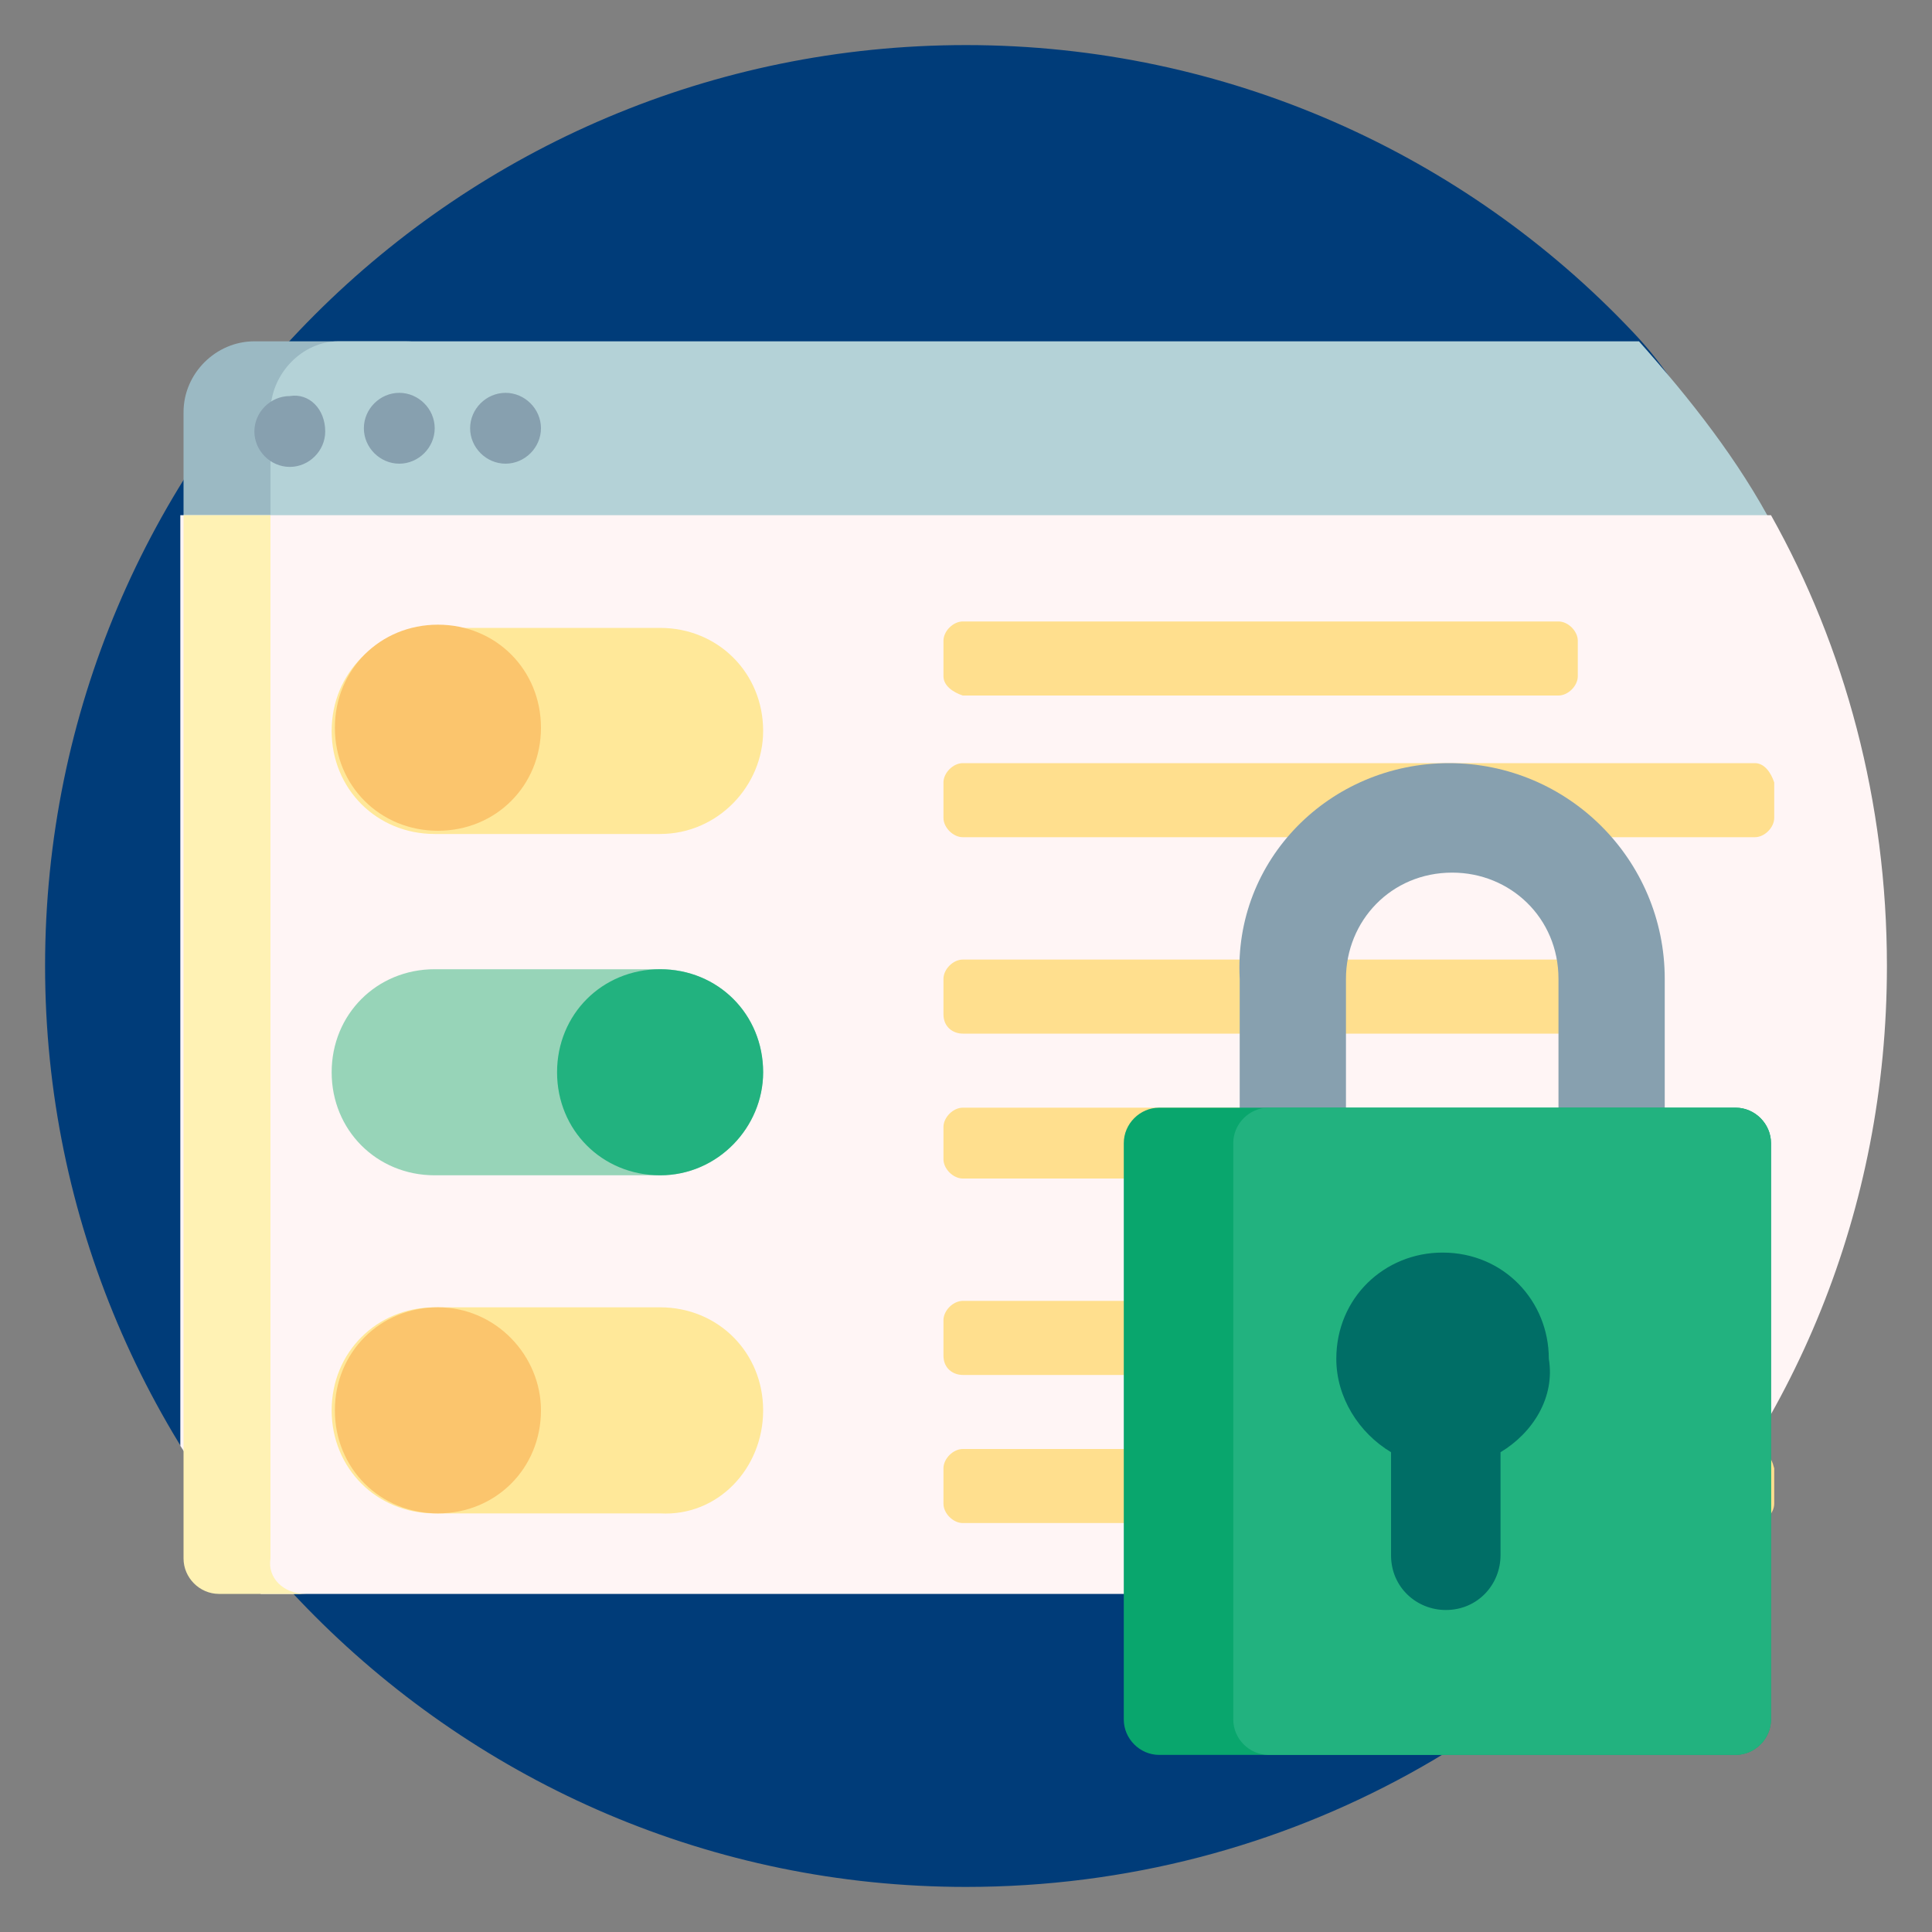
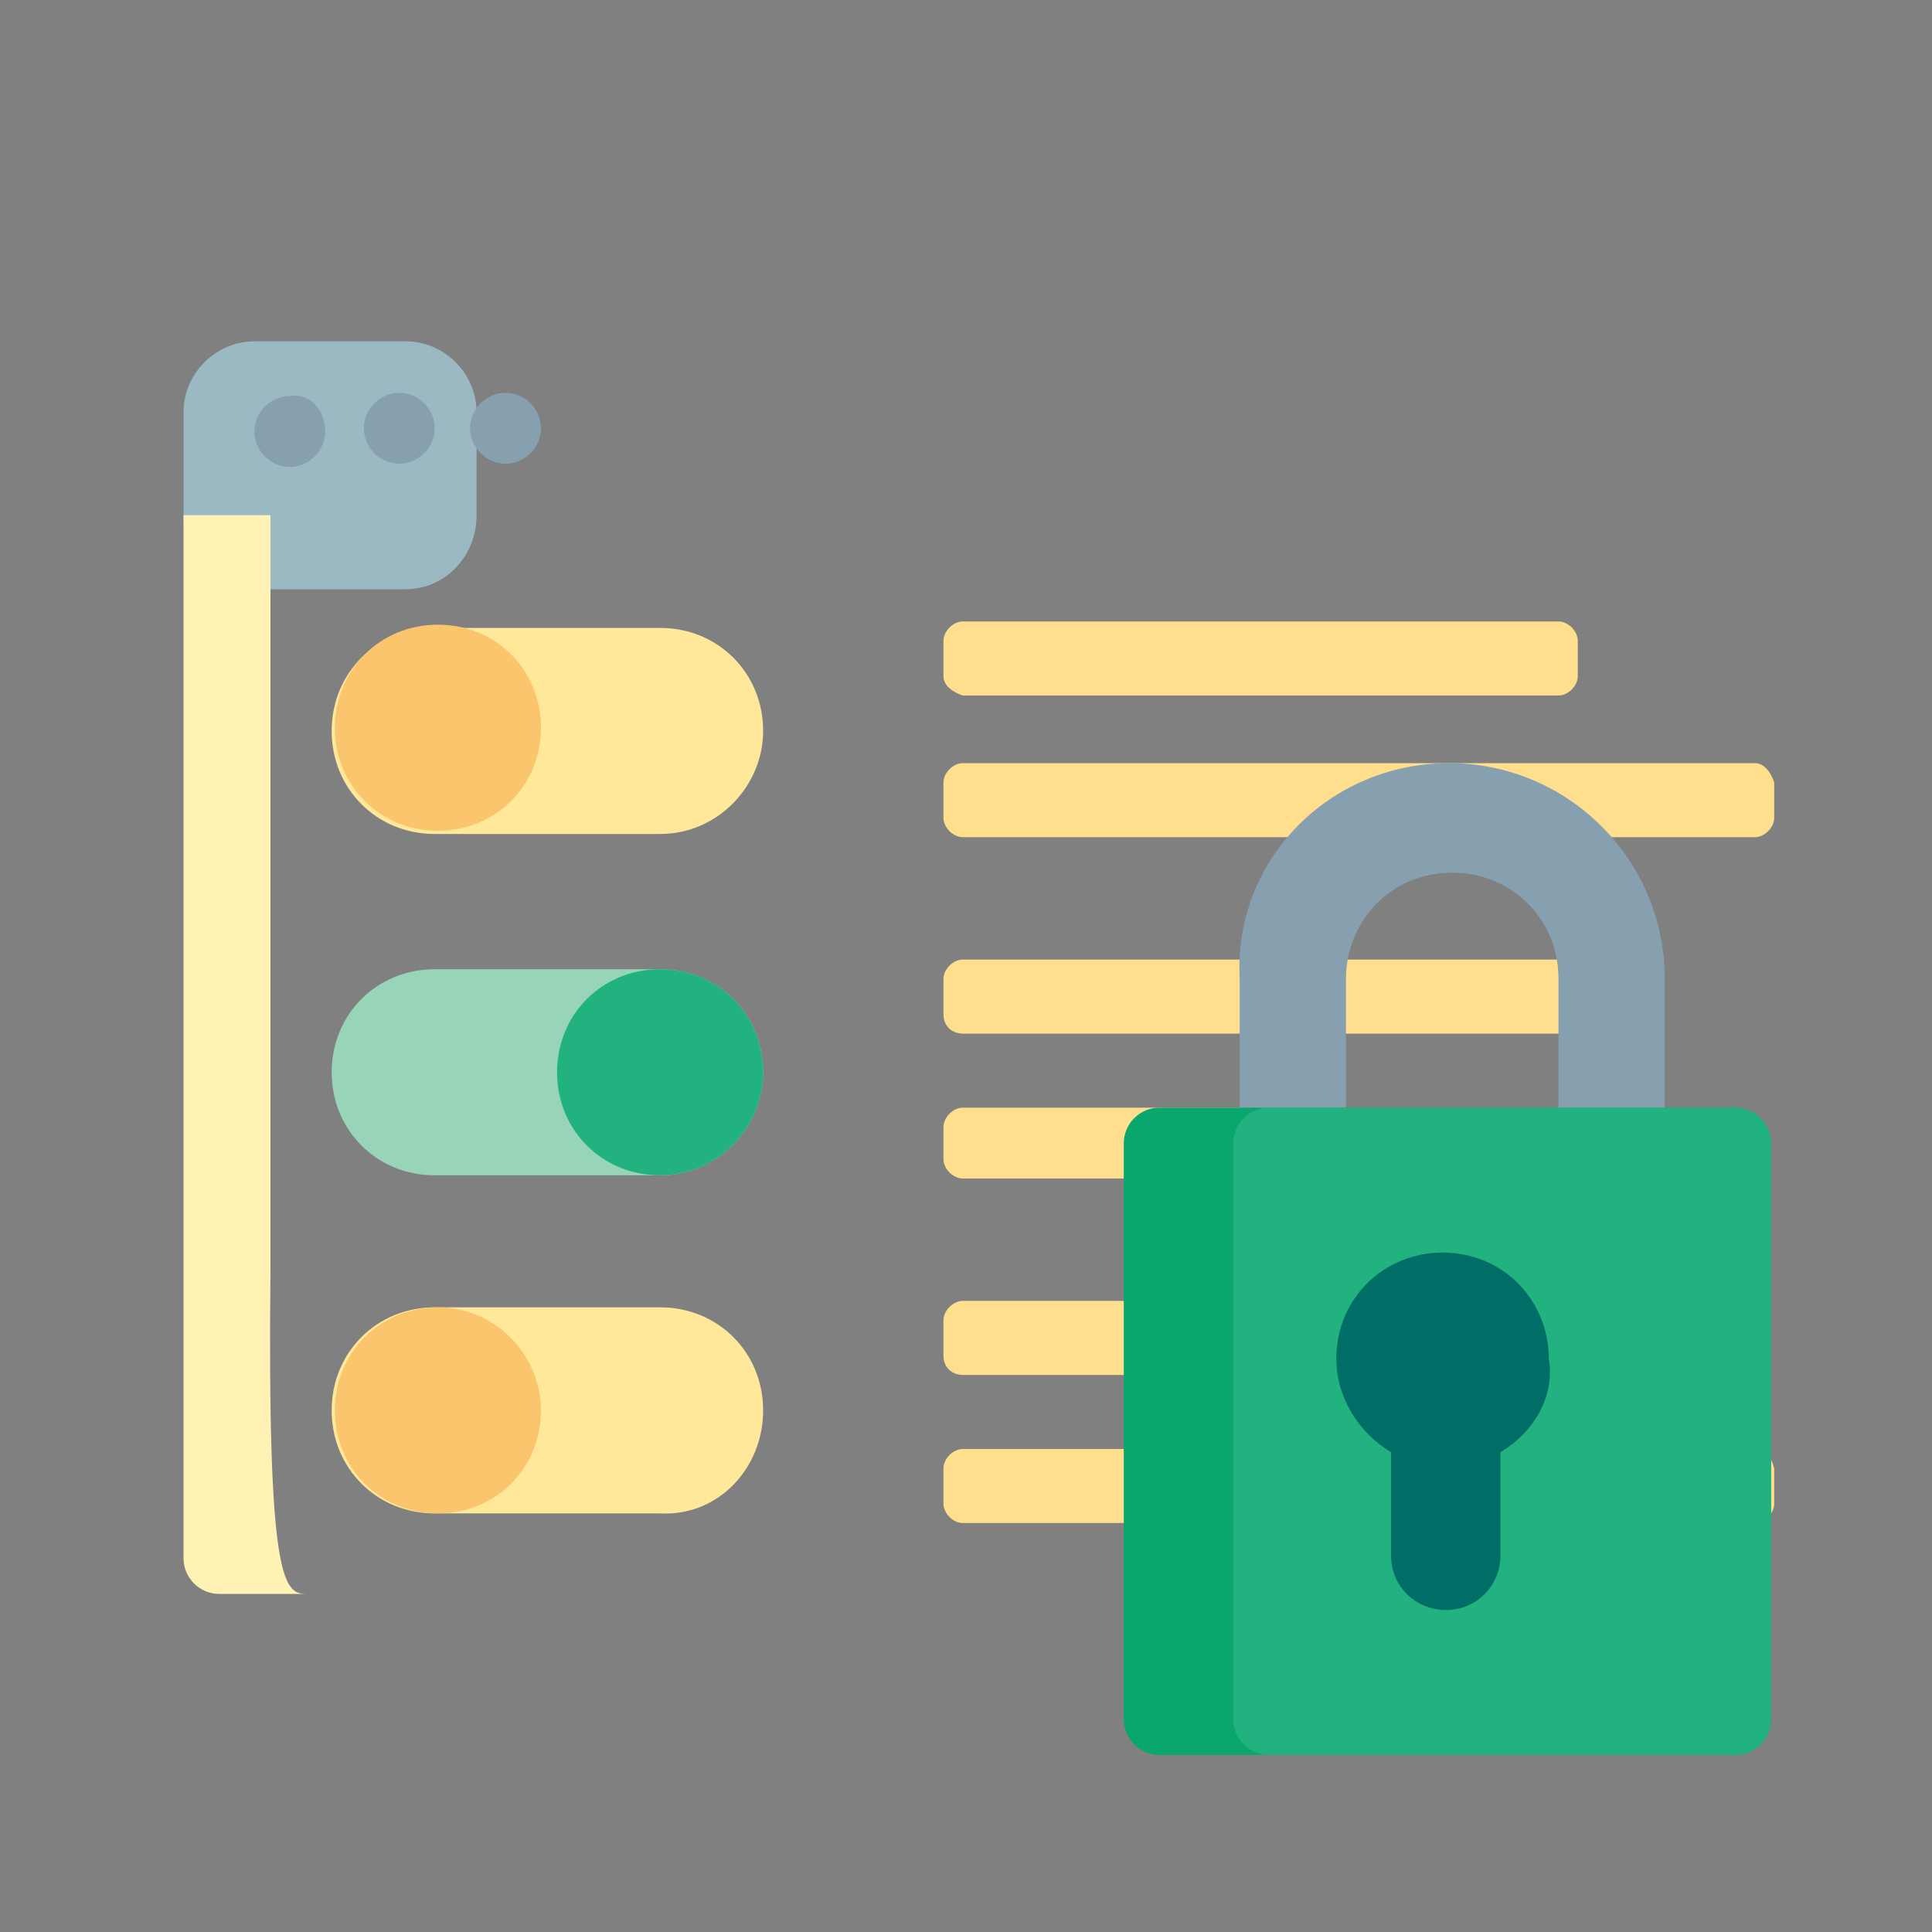
<svg xmlns="http://www.w3.org/2000/svg" version="1.1" id="Capa_1" x="0px" y="0px" width="60px" height="60px" viewBox="0 0 60 60" style="enable-background:new 0 0 60 60;" xml:space="preserve">
  <rect x="0" y="0" width="60" height="60" fill="#808080" stroke="none" />
  <style type="text/css">
	.st0{fill:#003C79;}
	.st1{fill:#9BB9C3;}
	.st2{fill:#B4D2D7;}
	.st3{fill:#87A0AF;}
	.st4{fill:#FFF5F5;}
	.st5{fill:#FFF2B4;}
	.st6{fill:#FFE899;}
	.st7{fill:#FBC56D;}
	.st8{fill:#FFDF8E;}
	.st9{fill:#97D4B8;}
	.st10{fill:#22B27F;}
	.st11{fill:#09A66D;}
	.st12{fill:#006E66;}
</style>
-   <path class="st0" d="M53.9,45.7C48.8,53.5,40,58.6,30,58.6C14.2,58.6,1.4,45.7,1.4,30C1.4,14.2,14.2,1.4,30,1.4  c8.1,0,15.5,3.4,20.7,8.9c2.1,2.2,3.2,5.1,3.2,8.1V45.7z" />
  <path class="st1" d="M12.6,18.3H7.9c-1.2,0-2.2-1-2.2-2.2v-3.3c0-1.2,1-2.2,2.2-2.2h4.7c1.2,0,2.2,1,2.2,2.2V16  C14.8,17.3,13.8,18.3,12.6,18.3z" />
-   <path class="st2" d="M10.5,18.3c-1.2,0-2.1-1-2.1-2.2v-3.3c0-1.2,1-2.2,2.1-2.2h16h24.4c1.6,1.8,3.1,3.7,4.2,5.8  c0.5,0.9-0.2,2-1.2,2H10.5z" />
  <path class="st3" d="M10.1,13.4c0,0.6-0.5,1.1-1.1,1.1c-0.6,0-1.1-0.5-1.1-1.1c0-0.6,0.5-1.1,1.1-1.1C9.6,12.2,10.1,12.7,10.1,13.4z   M15.7,12.2c-0.6,0-1.1,0.5-1.1,1.1c0,0.6,0.5,1.1,1.1,1.1c0.6,0,1.1-0.5,1.1-1.1C16.8,12.7,16.3,12.2,15.7,12.2z M12.4,12.2  c-0.6,0-1.1,0.5-1.1,1.1c0,0.6,0.5,1.1,1.1,1.1c0.6,0,1.1-0.5,1.1-1.1C13.5,12.7,13,12.2,12.4,12.2z" />
-   <path class="st4" d="M55,16c2.3,4.1,3.6,8.9,3.6,14c0,7.6-2.9,14.4-7.7,19.5H31.6H8.1c-1.3-1.4-1.4-2.9-2.5-4.6V16H55z" />
-   <path class="st5" d="M9.5,49.5H6.8c-0.6,0-1.1-0.5-1.1-1.1V25V16h2.7V25v23.4C8.3,49,8.8,49.5,9.5,49.5z" />
+   <path class="st5" d="M9.5,49.5H6.8c-0.6,0-1.1-0.5-1.1-1.1V25V16h2.7v23.4C8.3,49,8.8,49.5,9.5,49.5z" />
  <path class="st6" d="M20.5,25.9h-7c-1.8,0-3.2-1.4-3.2-3.2l0,0c0-1.8,1.4-3.2,3.2-3.2h7c1.8,0,3.2,1.4,3.2,3.2l0,0  C23.7,24.4,22.3,25.9,20.5,25.9z M23.7,43.8L23.7,43.8c0-1.8-1.4-3.2-3.2-3.2h-7c-1.8,0-3.2,1.4-3.2,3.2l0,0c0,1.8,1.4,3.2,3.2,3.2  h7C22.3,47.1,23.7,45.6,23.7,43.8z" />
  <path class="st7" d="M16.8,22.6L16.8,22.6c0,1.8-1.4,3.2-3.2,3.2s-3.2-1.4-3.2-3.2l0,0c0-1.8,1.4-3.2,3.2-3.2S16.8,20.8,16.8,22.6z   M13.6,40.6c-1.8,0-3.2,1.4-3.2,3.2l0,0c0,1.8,1.4,3.2,3.2,3.2s3.2-1.4,3.2-3.2l0,0C16.8,42.1,15.4,40.6,13.6,40.6z" />
  <path class="st8" d="M29.3,21v-1.1c0-0.3,0.3-0.6,0.6-0.6h18.5c0.3,0,0.6,0.3,0.6,0.6V21c0,0.3-0.3,0.6-0.6,0.6H29.9  C29.6,21.5,29.3,21.3,29.3,21z M54.5,23.7H29.9c-0.3,0-0.6,0.3-0.6,0.6v1.1c0,0.3,0.3,0.6,0.6,0.6h24.6c0.3,0,0.6-0.3,0.6-0.6v-1.1  C55,24,54.8,23.7,54.5,23.7z M29.9,42.7h18.5c0.3,0,0.6-0.3,0.6-0.6v-1.1c0-0.3-0.3-0.6-0.6-0.6H29.9c-0.3,0-0.6,0.3-0.6,0.6v1.1  C29.3,42.5,29.6,42.7,29.9,42.7z M54.5,45H29.9c-0.3,0-0.6,0.3-0.6,0.6v1.1c0,0.3,0.3,0.6,0.6,0.6h24.6c0.3,0,0.6-0.3,0.6-0.6v-1.1  C55,45.2,54.8,45,54.5,45z M29.9,32.1h18.5c0.3,0,0.6-0.3,0.6-0.6v-1.1c0-0.3-0.3-0.6-0.6-0.6H29.9c-0.3,0-0.6,0.3-0.6,0.6v1.1  C29.3,31.9,29.6,32.1,29.9,32.1z M40,34.4H29.9c-0.3,0-0.6,0.3-0.6,0.6V36c0,0.3,0.3,0.6,0.6,0.6H40c0.3,0,0.6-0.3,0.6-0.6v-1.1  C40.6,34.6,40.4,34.4,40,34.4z" />
  <path class="st9" d="M20.5,36.5h-7c-1.8,0-3.2-1.4-3.2-3.2l0,0c0-1.8,1.4-3.2,3.2-3.2h7c1.8,0,3.2,1.4,3.2,3.2l0,0  C23.7,35,22.3,36.5,20.5,36.5z" />
  <path class="st10" d="M20.5,36.5L20.5,36.5c-1.8,0-3.2-1.4-3.2-3.2l0,0c0-1.8,1.4-3.2,3.2-3.2l0,0c1.8,0,3.2,1.4,3.2,3.2l0,0  C23.7,35,22.3,36.5,20.5,36.5z" />
  <path class="st3" d="M45,23.7L45,23.7c3.7,0,6.7,3,6.7,6.7v10h-3.3v-10c0-1.9-1.5-3.3-3.3-3.3l0,0c-1.9,0-3.3,1.5-3.3,3.3v10h-3.3  v-10C38.3,26.7,41.3,23.7,45,23.7z" />
  <path class="st11" d="M53.9,54.5H36c-0.6,0-1.1-0.5-1.1-1.1V35.5c0-0.6,0.5-1.1,1.1-1.1h17.9c0.6,0,1.1,0.5,1.1,1.1v17.9  C55,54,54.5,54.5,53.9,54.5z" />
  <path class="st10" d="M53.9,54.5H39.4c-0.6,0-1.1-0.5-1.1-1.1V35.5c0-0.6,0.5-1.1,1.1-1.1h14.5c0.6,0,1.1,0.5,1.1,1.1v17.9  C55,54,54.5,54.5,53.9,54.5z" />
  <path class="st12" d="M46.6,45.1v3.2c0,0.9-0.7,1.7-1.7,1.7c-0.9,0-1.7-0.7-1.7-1.7v-3.2c-1-0.6-1.7-1.7-1.7-2.9  c0-1.9,1.5-3.3,3.3-3.3c1.9,0,3.3,1.5,3.3,3.3C48.3,43.4,47.6,44.5,46.6,45.1z" />
</svg>